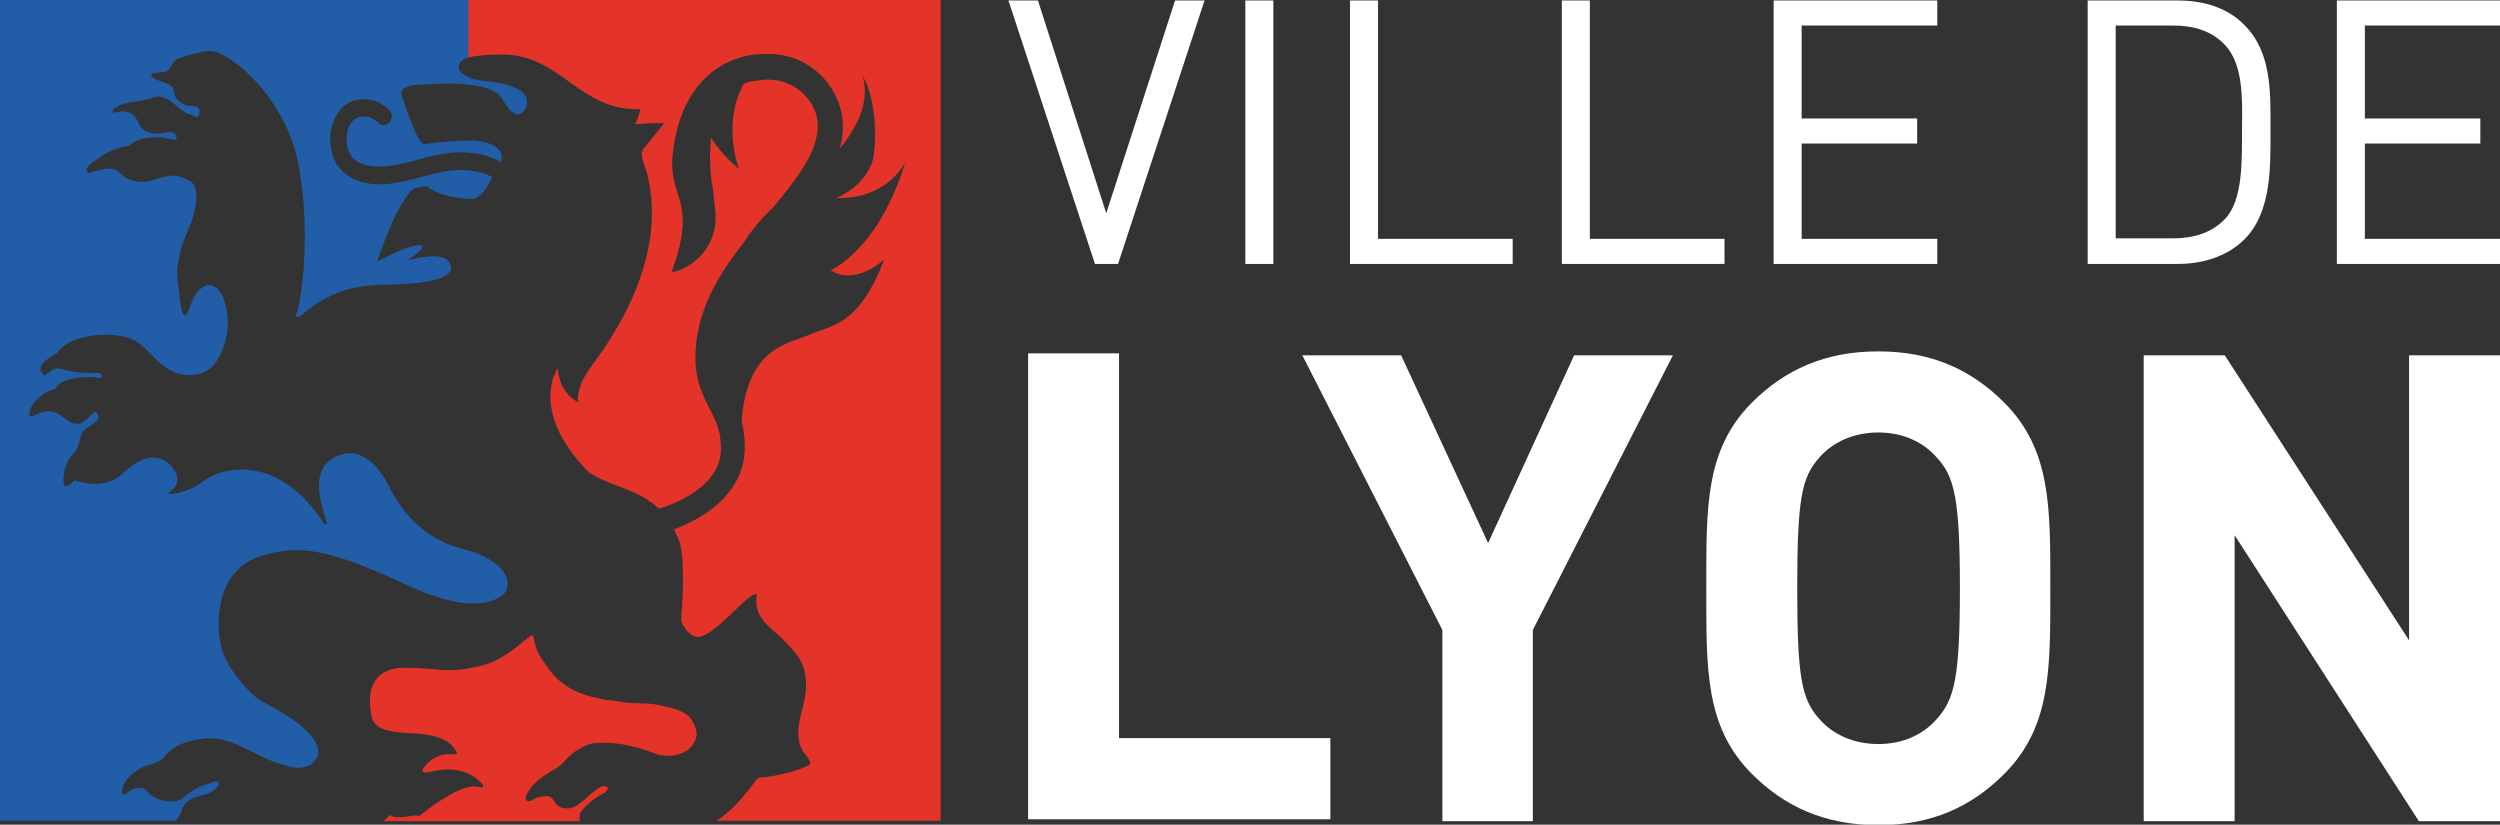
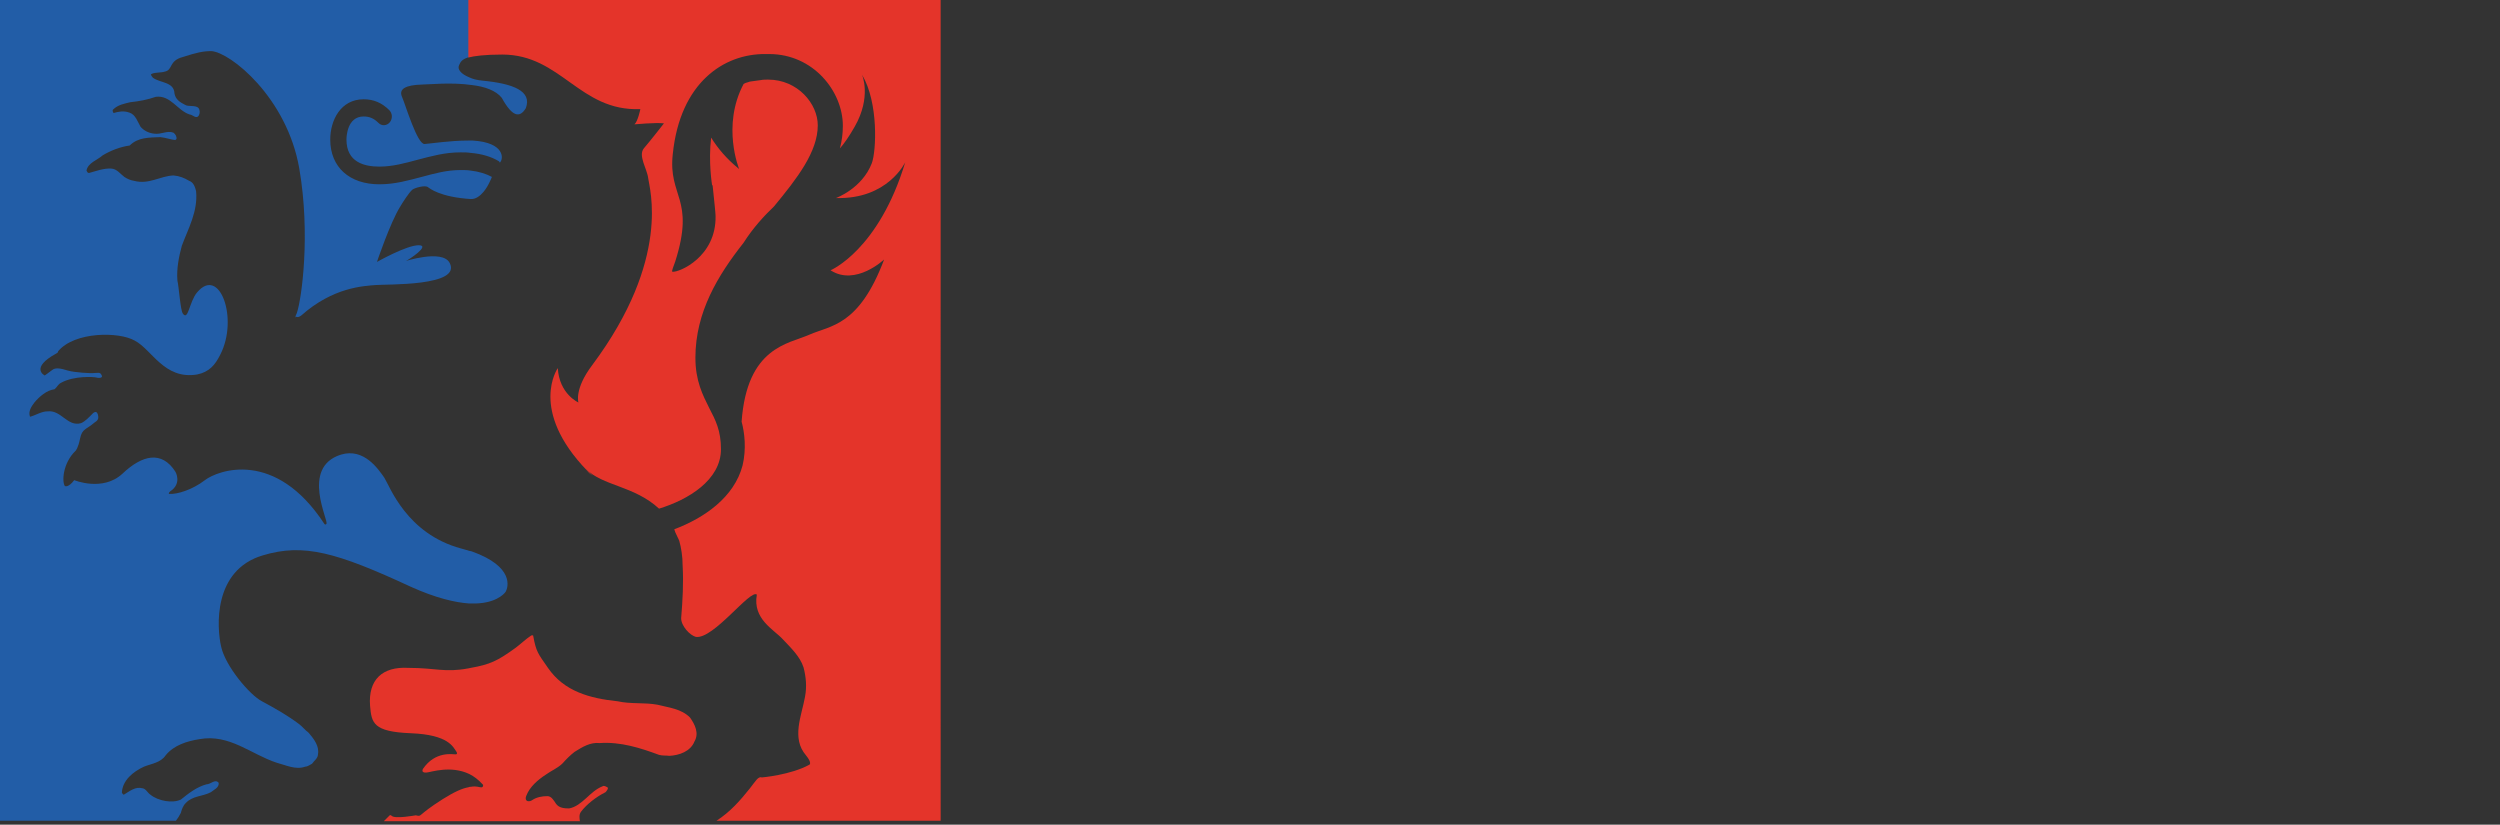
<svg xmlns="http://www.w3.org/2000/svg" xml:space="preserve" id="Calque_1" x="0" y="0" style=".7 167.8" viewBox="0 0 508.7 167.8">
  <rect x="0" y="0" width="508.7" height="167.8" fill="#333333" stroke="none" />
  <style>.st0{fill:#fff}</style>
-   <path d="m239.1.1-14 43.3L211.2.1h-6l17.6 53.6h4.7L245.1.1ZM253.4.1h5.7v53.6h-5.7ZM274.7.1v53.6h33.1v-5.1h-27.4V.1ZM317.8.1v53.6h33.1v-5.1h-27.4V.1ZM360.9.1v53.6h33.3v-5.1h-27.6V29.2h23.5v-5.1h-23.5V5.2h27.6V.1ZM456.7 48.7c-3.2 3.2-8 5-13.5 5h-18.4V.1h18.4c5.6 0 10.3 1.7 13.5 5 5.6 5.6 5.3 13.8 5.3 21.2s.3 16.8-5.3 22.4m-4-39.6c-2.8-2.9-6.4-3.9-10.5-3.9h-11.7v43.3h11.7c4.1 0 7.8-1.1 10.5-3.9 3.7-3.8 3.5-11.8 3.5-18.4.1-6.5.2-13.2-3.5-17.1M475.5 53.7V.1h33.2v5.1h-27.5v18.9h23.5v5.1h-23.5v19.4h27.5v5.1ZM209.2 166.7V71.9h18.5v78.3h43v16.5ZM311.9 128.2v38.9h-18.4v-38.9L265 72.3h20.1l17.7 38.2 17.5-38.2h20.1ZM407.8 157.5c-6.7 6.7-14.8 10.4-25.6 10.4s-19-3.7-25.7-10.4c-9.6-9.6-9.3-21.4-9.3-37.8s-.3-28.2 9.3-37.8c6.7-6.7 14.9-10.4 25.7-10.4s18.9 3.7 25.6 10.4c9.6 9.6 9.4 21.4 9.4 37.8s.2 28.2-9.4 37.8m-13.7-64.4c-2.7-3.1-6.8-5.1-11.9-5.1s-9.3 2-12 5.1c-3.6 4-4.5 8.4-4.5 26.6s.9 22.6 4.5 26.6c2.7 3.1 6.9 5.1 12 5.1s9.2-2 11.9-5.1c3.6-4 4.7-8.4 4.7-26.6 0-18.3-1.1-22.7-4.7-26.6M492.2 167.1l-37.5-58.2v58.2h-18.5V72.3h16.5l37.5 58v-58h18.5v94.8Z" class="st0" />
  <path d="M98.1 16.4c-1-.1-1.9-.3-2.7-.7-1.5-.6-2.4-1.6-2-2.4.3-.6.4-1.3 2.5-1.8V0H0v167h35.8c.4-.5.7-1 1-1.6.2-.7.4-1.4 1-2 1.4-1.5 3.4-1.3 5.1-2.2.6-.5 1.7-.9 1.6-1.9-.7-.9-1.6.3-2.5.3-1.9.5-3.6 1.8-5.2 3.1-1.7.8-4.6.3-6.2-1-.6-.4-.9-1.2-1.6-1.3-1.5-.4-2.6.6-3.8 1.3-.2 0-.3-.3-.4-.4.1-2.5 2.3-4.3 4.5-5.3 1.5-.6 3.4-.8 4.4-2.3 1.7-2.1 4.4-2.9 6.9-3.3 6.1-1.1 10.5 3.1 15.7 4.8 1.9.5 3.9 1.5 5.8.8.5 0 1-.4 1.4-.6.4-.6 1.2-1.1 1.2-1.9.3-1.7-.8-3.1-1.9-4.4-.7-.5-1.3-1.3-2-1.8-2.4-1.8-4.9-3.2-7.5-4.6-2.5-1.3-7.4-7.1-8.3-11.1-.9-3.9-1.7-15.6 8.5-18.6 8.3-2.5 15-.6 30.1 6.4 5.1 2.3 9 3.2 11.9 3.4h.5c4.6.1 6.5-1.8 6.9-2.4.5-.9 1.8-5.1-6.9-8.2-.1 0-.3-.1-.4-.1h-.1c-.5-.2-1.1-.3-1.7-.5-11.1-3-14.5-12.7-15.6-14.4-1.2-1.7-4.1-6.1-8.8-4.7-8.4 2.6-2.3 13.8-3 14.1-.2.3-.4 0-.4 0-10-15.3-21.7-10.9-24.3-8.9s-5.7 2.9-7.2 2.8c-.4 0 .1-.5.1-.5 2.5-1.6 1.1-4 1.1-4-2.8-4.4-6.8-3.4-10.8.4-4 3.7-9.8 1.3-9.8 1.3-1.2 1.6-1.9 1.2-1.9 1.2-.6-.8-.5-4.6 2.2-7.2 0 0 .5-.5.9-2.5s1.3-1.8 2.9-3.2c.6-.4 1-.7.7-1.7s-1.1-.1-1.1-.1c-.7.7-1.4 1.5-2.3 1.9-2.8.8-4-2.7-6.8-2.4-1.3 0-2.4.8-3.6 1.1-.4-1.1.3-2.1.9-2.9 1-1.2 2.5-2.5 4.1-2.7.5-.4.7-1 1.3-1.3 2.7-1.5 6.7-1.2 7.1-1.1.3.1 1.7.3 1.1-.6-.3-.5-.7-.3-1.4-.3-.6.1-4.1-.1-5.4-.5s-2.5-.7-3.2-.1c-.5.4-1.5 1.1-1.5 1.1s-3.1-1.5 2.4-4.5c.4-.2.3-.4.3-.4 3.4-4.1 12.5-4 15.6-2.2 3.5 1.8 6 8 12.7 6.9 2.5-.5 3.7-2 4.7-4 3.8-7.3-.1-18.2-4.7-12.7-1.6 1.9-1.8 5.9-2.9 4.3-.5-.7-.8-5.5-1.1-6.7-.2-2.4.3-4.9.9-7.1 1.3-3.5 3.3-7 2.9-11.1-.2-.8-.5-1.8-1.4-2.1-1-.6-2-1-3.2-1.1-2.7.1-5 1.9-8 1.1-.7-.1-1.4-.4-2-.8-.8-.6-1.5-1.6-2.6-1.7-1.6-.1-3.1.5-4.6.9-.3 0-.4-.3-.5-.5.3-1.6 2.2-2.1 3.3-3.1 1.7-1 3.5-1.7 5.5-2 1.7-1.7 4-1.6 6.2-1.7 1.1.1 2.1.5 3.1.6 0-.1.1-.1.2-.2.1-.5-.2-1-.6-1.3-1.3-.5-2.5.4-3.9.2-1.1-.1-2.1-.6-2.8-1.4-.6-1-1-2.5-2.3-2.9-1.1-.4-2.2-.2-3.2.1-.1-.2-.3-.5-.1-.7 1-1 2.3-1.2 3.5-1.5 1.8-.2 3.5-.5 5.2-1.1 3-.4 4.4 2.8 6.9 3.6.6 0 1.4 1.1 1.9.1.2-.4.2-1-.1-1.4-.6-.7-2.1-.2-2.8-.7-1-.5-1.9-1.1-2.1-2.3-.1-2.4-3-2.1-4.4-3.2-.1-.1-.3-.4-.4-.6.2-.5 2.3-.4 2.7-.6 1.9-.3.8-2.2 3.8-3 2.8-.9 4.1-1.2 5.8-1.2 3.8.2 15.4 9.4 17.9 23.9 2.3 13.3.5 26.5-.5 29.4q-.3.6-.3.9c.1-.1.2-.2.3-.1.4.1.9-.3.9-.3 6.5-5.8 12.8-6 15.1-6.2 2.2-.2 17.6.3 15.1-4.5-1.5-2.9-9.5-.2-8.9-.4.5-.2 5.1-3.2 2.6-3.2s-8.5 3.4-8.5 3.4 2.7-8 4.7-11.2c.4-.7 1.8-2.9 2.5-3.5.5-.4 2.7-1 3.2-.5.3.2 2.4 2 8.7 2.4 2.1.1 3.6-3 3.6-3l.3-.6.4-.9c-1.1-.6-2.6-1.1-4.4-1.3-.6-.1-1.3-.1-2-.1-2.8 0-5.3.7-7.9 1.4-2.7.7-5.4 1.5-8.6 1.5-6.1 0-10-3.5-10-9.1 0-3.9 2.1-8.2 6.8-8.2 2 0 3.7.7 5.2 2.2.7.7.7 1.8.1 2.5s-1.6.8-2.3.1c-.9-.9-1.8-1.3-3-1.3-3.4 0-3.5 4.2-3.5 4.7 0 4.6 3.6 5.5 6.7 5.5 2.7 0 5.2-.7 7.8-1.4 2.7-.7 5.5-1.5 8.7-1.5.7 0 1.4 0 2 .1 2.4.2 4.3.8 5.8 1.7.1.1.2.2.2.3.8-.7 1.1-4.1-5.5-4.5h-1c-3.6 0-7.4.6-8.8.7-1.5.1-3.9-8-4.6-9.6s.7-2.4 4.1-2.5c1.3 0 5.9-.5 10.1.1 2.6.3 4.9 1.1 6.1 2.6 2.2 4 3.7 4.1 4.9 2.1 1.3-3.5-2.6-5-8.9-5.6" style="fill:#225da7" />
  <path d="M133.8 143.4c-2.7-.5-5.4-.1-8.1-.7-5.7-.6-10.9-2-14.2-6.8-2-2.9-2.4-3.2-3-6.5 0-.2-.3-.1-.4-.1-1.2.8-2.2 1.8-3.3 2.6-3.6 2.6-5.1 3.3-9 4-.2 0-.3.1-.5.1-4.8.9-6.6-.1-12.2-.1-5.3-.3-8.2 2.4-7.8 7.7.3 3.5.6 5.3 8.3 5.6s8.6 2.8 9.3 3.8c0 0 .3.5-.2.5-.6 0-4.1-.7-6.6 2.9 0 0-.6.9.7.8 1-.1 4.9-1.5 8.7.3 1 .5 1.9 1.2 2.8 2.2 0 0 .1.6-.5.5-.3 0-.8-.3-2-.1-.2 0-.3 0-.5.1-1.2.2-2.8.9-5.2 2.4-5.5 3.5-4.1 3.6-5.5 3.3 0 0-4.3.8-4.9.1-.1-.1-.3-.2-.4-.1l-1.2 1.2H118c-.1-.7-.2-1.3.2-1.9 1.2-1.6 3.2-3.1 5-4 .2-.2.7-.8.4-1-.4-.2-.7-.4-1-.2-2.6 1-4.1 4-6.8 4.5-1 0-2.1-.1-2.7-1-.4-.6-.9-1.5-1.7-1.5-1.1 0-2.2.2-3.1.8-.3.2-.6.3-1 .2-.4-.2-.4-.7-.2-1.1.7-1.8 2.3-3.2 4-4.3 1.1-.8 2.4-1.3 3.4-2.3.7-.8 1.5-1.6 2.4-2.3 1.6-1 3.2-2 5.1-1.8 4.3-.3 8.3 1 12.1 2.4.7.2 1.5.1 2.1.2 2-.1 4.3-.9 5.1-2.9 1-1.7.1-3.5-.9-4.9-1.8-1.8-4.3-2-6.6-2.6M95.3 0v11.7c1.2-.3 3.3-.6 6.9-.6 12 0 15.7 11.6 28.1 11.1 0 0-.5 2.5-1.2 3.1 0 0 4.4-.4 6-.2 0 0-2.8 3.6-4.1 5.1-1.2 1.5.7 4.2.9 6.1s4.8 16.3-11.4 38c-3.7 4.9-2.8 7.6-2.8 7.6s-3.9-1.7-4.2-7c0 0-6 8.5 6 20.9.3.4.7.7 1.1 1l-1.4-1.4c3.4 3.5 9.8 3.4 14.9 8.1 5.9-1.8 12.6-5.8 12.6-12.1 0-3.8-1.1-5.9-2.4-8.4-1.3-2.6-2.8-5.5-2.8-10.2 0-9.3 4.6-16.8 9.8-23.4 1.9-3 4.2-5.5 6.2-7.4 4.7-5.7 8.9-11.1 8.9-16.5 0-4.4-4.1-9.3-10.1-9.3-.5 0-1 0-1.5.1-.7.1-1.5.2-2.2.3-.1 0-.2.1-.3.1-.4.1-.7.2-1 .4-4.5 8.5-.9 17.3-.9 17.3-2.6-2.1-4.4-4.3-5.7-6.4-.6 5 .2 9.7.2 9.7h.1c.3 3 .6 5.6.6 6.2.2 8.4-7.5 11.6-8.8 11.4-.2-.1.3-1.2.6-2.1 4.1-12.9-1.5-13.1-.5-21.9 1.5-14.5 10.4-20.4 18.9-20.3h.7c9 0 15 7.6 15 14.6 0 1.6-.2 3.1-.6 4.6.8-.9 1.8-2.3 3-4.4 3.5-6.1 1.5-10.6 1.5-10.6 3.4 5.7 2.9 15.6 2 18-2 5.2-7.3 7.1-7.3 7.1 10.6.3 14.1-7.3 14.1-7.3-5.4 17.9-15.2 22-15.2 22 5.1 3.3 10.9-2.2 10.9-2.2-5.1 13.6-10.9 13.4-15.2 15.3s-12.7 2.5-13.8 17.7c.6 2.2 1 5.5.2 8.9-1.7 6.5-7.8 10.7-13.9 13l.2.6.8 1.7c.4 1.4.7 3.2.7 5.1.2 3.5 0 7.1-.3 10.7 0 1.6 1.8 3.5 3 3.8 3.6.5 11.1-9.8 12.4-8.6-.9 5 3.5 7.1 5.3 9.1 1.6 1.7 3.5 3.5 4.2 5.7.5 1.9.7 3.9.3 6-.7 3.9-2.8 8.4.2 11.9 1.3 1.6.7 1.9.7 1.9-3.8 2.1-9.7 2.6-9.7 2.6-.7-.3-1.3.8-2.4 2.2-2 2.5-4 4.8-6.8 6.6h45.6V0Z" style="fill:#e4342a" />
</svg>